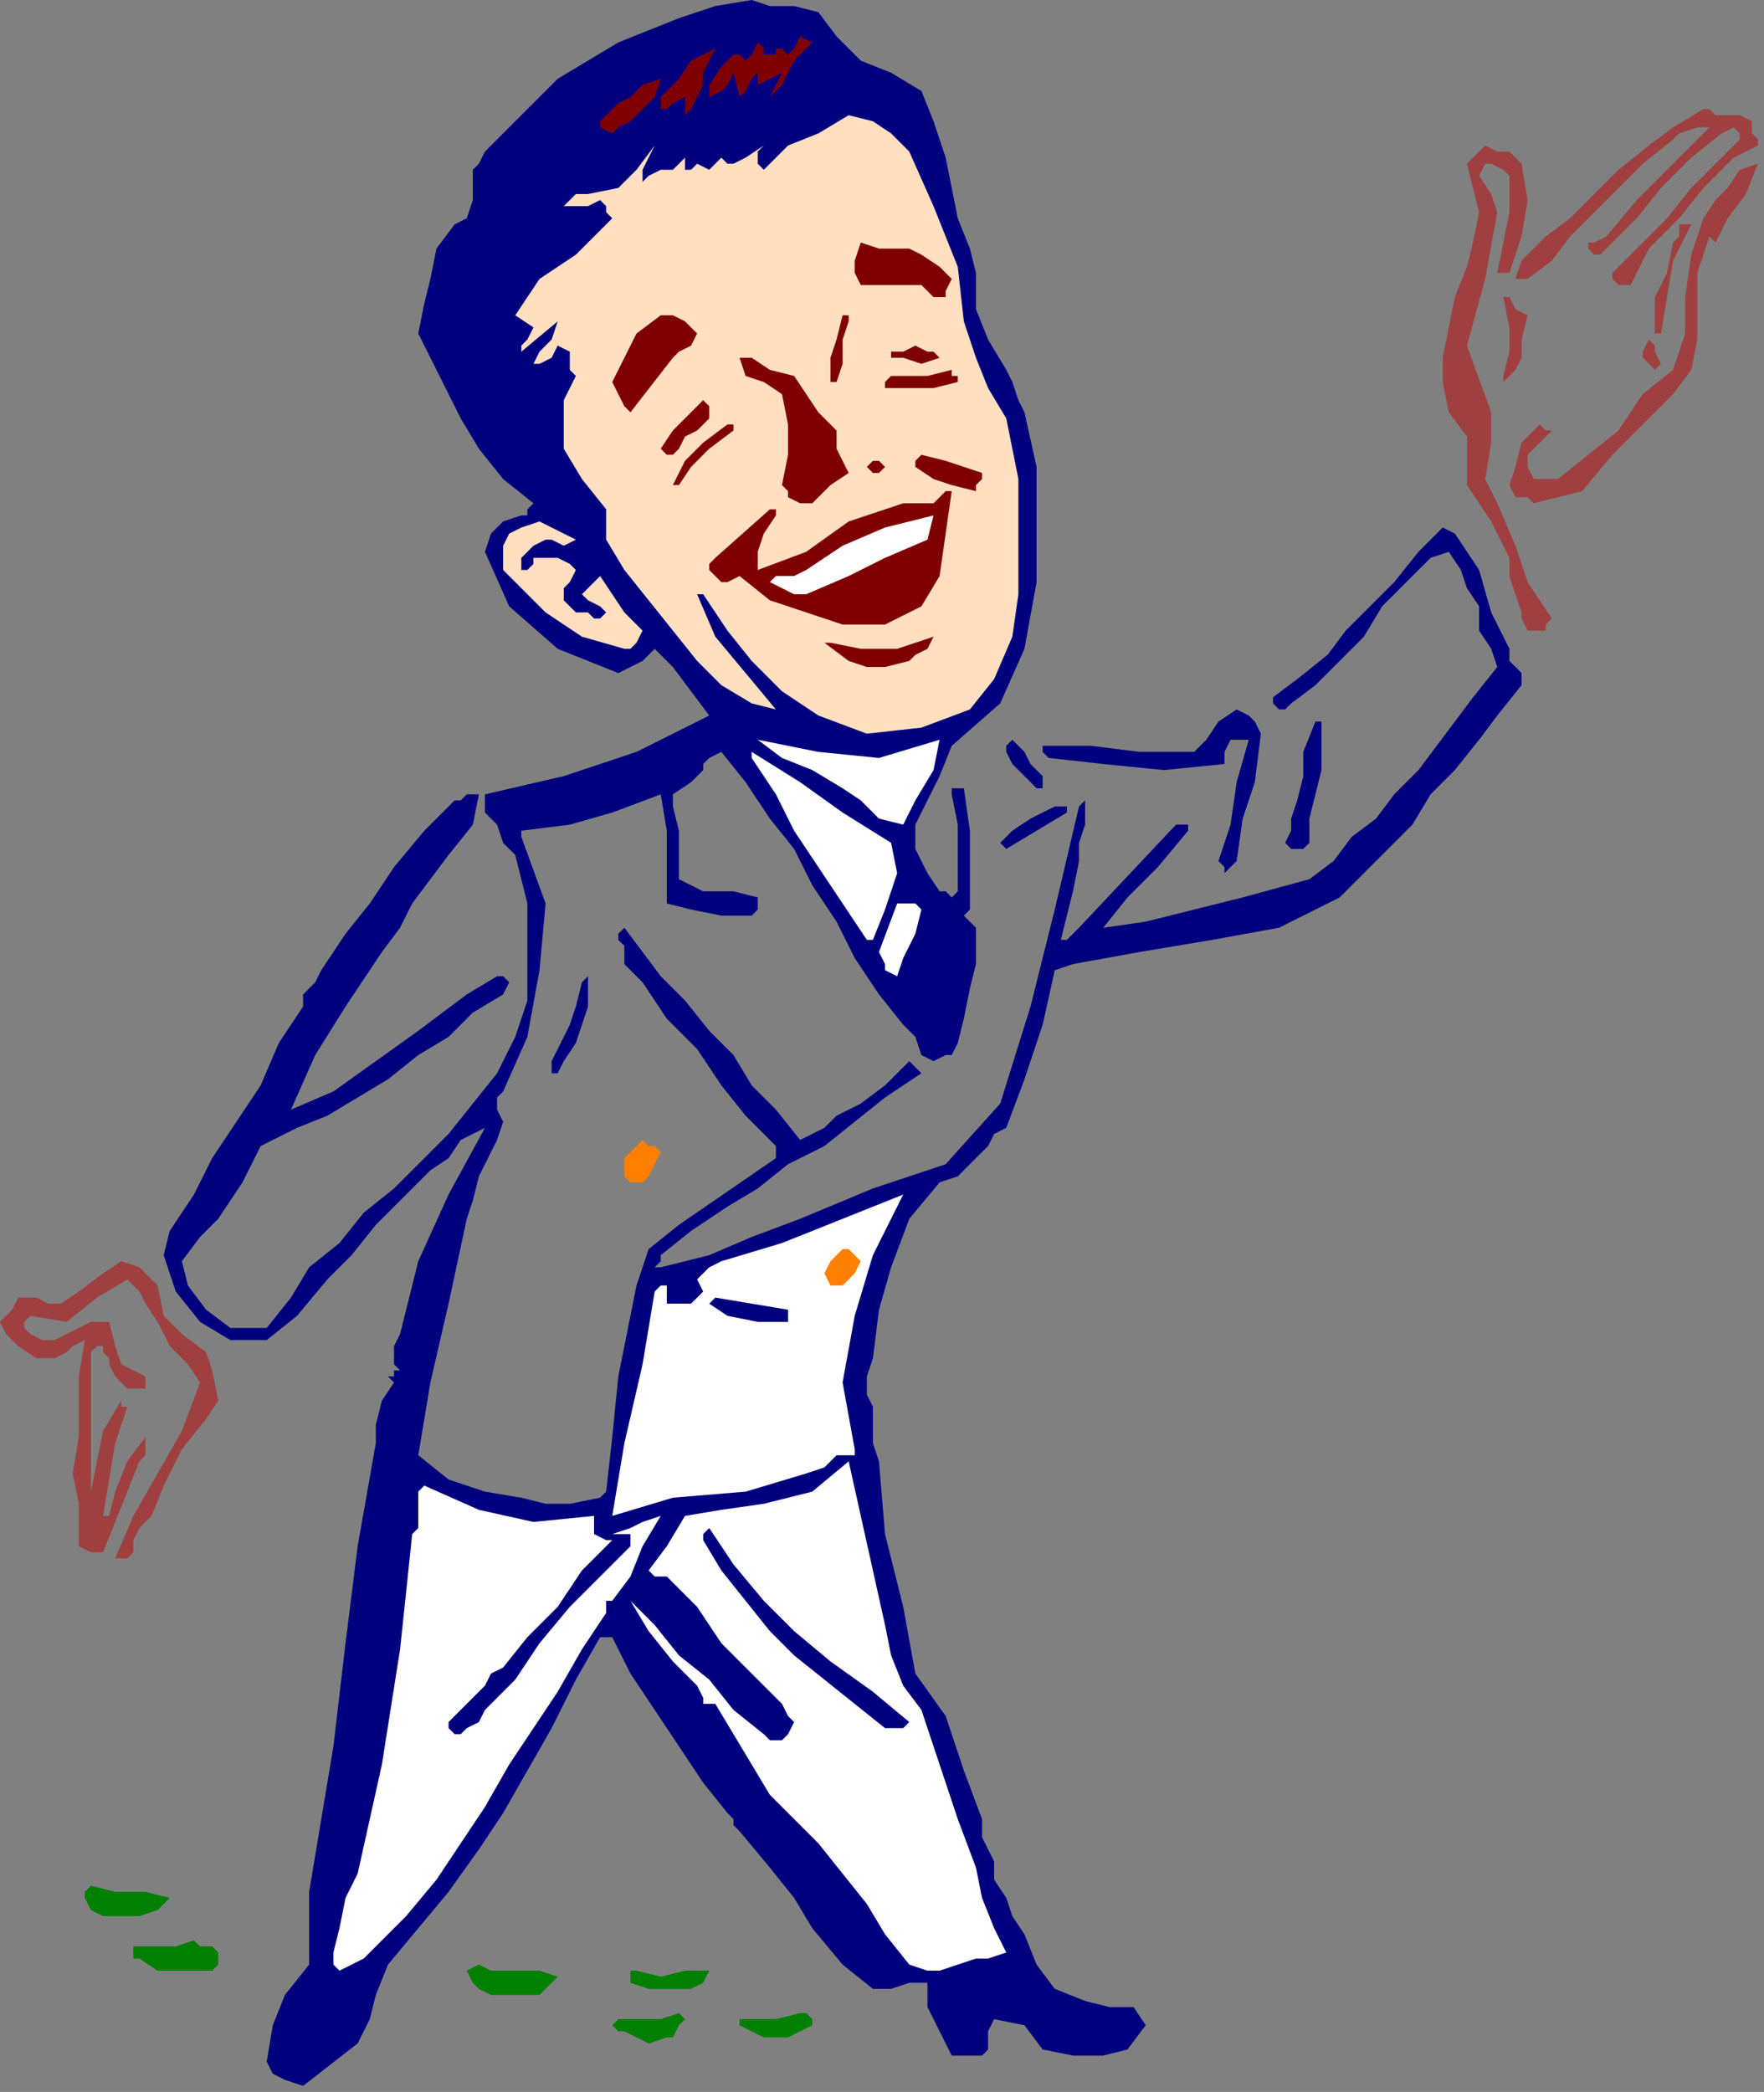
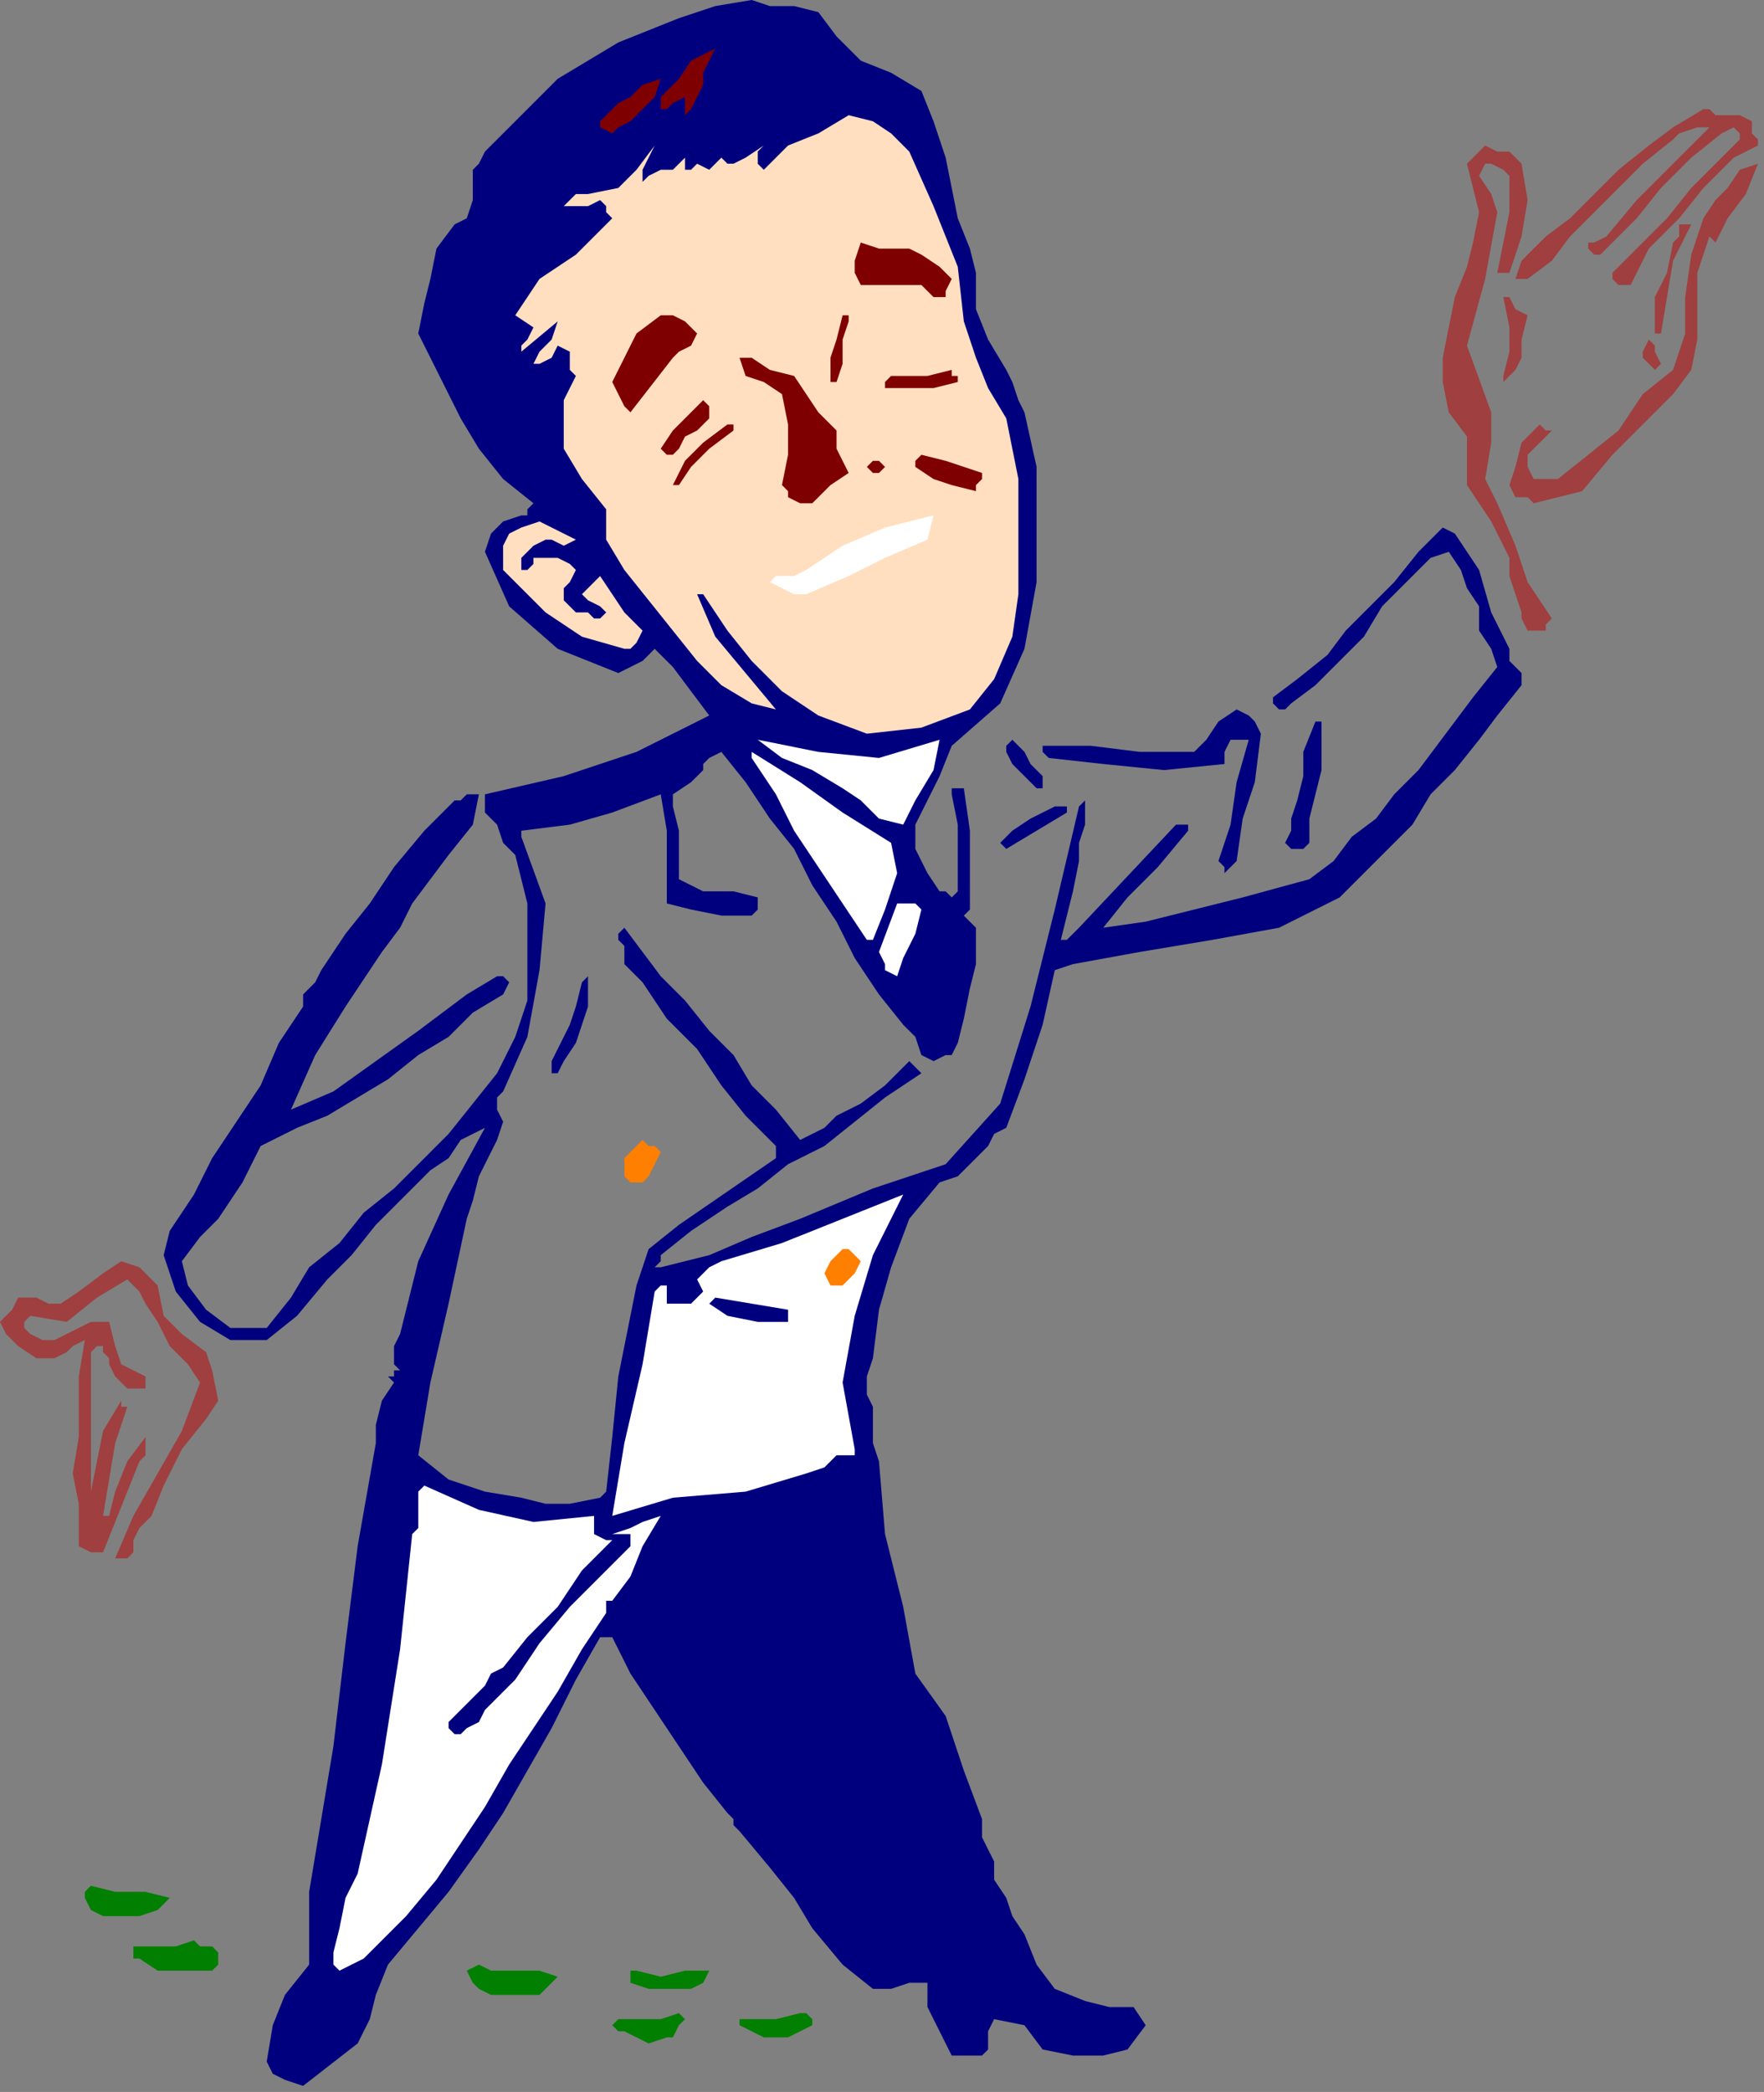
<svg xmlns="http://www.w3.org/2000/svg" xmlns:ns1="http://sodipodi.sourceforge.net/DTD/sodipodi-0.dtd" xmlns:ns2="http://www.inkscape.org/namespaces/inkscape" version="1.0" width="49.276mm" height="58.42mm" id="svg99" ns1:docname="PESSG117.WMF">
  <rect width="100%" height="100%" fill="#808080" stroke="none" />
  <ns1:namedview pagecolor="#ffffff" bordercolor="#666666" borderopacity="1" objecttolerance="10" gridtolerance="10" guidetolerance="10" ns2:pageopacity="0" ns2:pageshadow="2" ns2:window-width="640" ns2:window-height="480" id="namedview101" />
  <defs id="defs3">
    <pattern id="WMFhbasepattern" patternUnits="userSpaceOnUse" width="6" height="6" x="0" y="0" />
  </defs>
  <path style="fill:#00007f;fill-rule:evenodd;fill-opacity:1;stroke:none;" d="  M 86.4,1.28   L 88.32,3.84   L 90.88,6.4   L 94.08,7.68   L 94.08,7.68   L 97.28,9.6   L 98.56,12.8   L 99.84,16.64   L 100.48,19.84   L 100.48,19.84   L 101.12,23.04   L 102.4,26.24   L 103.04,28.8   L 103.04,28.8   L 103.04,32.64   L 104.32,35.84   L 106.24,39.04   L 106.24,39.04   L 106.88,40.32   L 107.52,42.24   L 108.16,43.52   L 108.16,43.52   L 109.44,49.28   L 109.44,55.68   L 109.44,61.44   L 109.44,61.44   L 108.16,68.48   L 105.6,74.24   L 100.48,78.72   L 100.48,78.72   L 99.2,81.92   L 97.92,84.48   L 96.64,87.04   L 96.64,87.04   L 96.64,89.6   L 97.92,92.16   L 99.2,94.08   L 99.2,94.08   L 99.84,94.08   L 100.48,94.72   L 101.12,94.08   L 101.12,94.08   L 101.12,90.88   L 101.12,87.04   L 100.48,83.84   L 100.48,83.84   L 100.48,83.2   L 101.12,83.2   L 101.76,83.2   L 101.76,83.2   L 102.4,87.68   L 102.4,91.52   L 102.4,96   L 102.4,96   L 101.76,96.64   L 102.4,97.28   L 103.04,97.92   L 103.04,97.92   L 103.04,99.2   L 103.04,100.48   L 103.04,101.76   L 103.04,101.76   L 102.4,104.32   L 101.76,107.52   L 101.12,110.08   L 101.12,110.08   L 100.48,111.36   L 99.84,111.36   L 98.56,112   L 98.56,112   L 97.28,111.36   L 96.64,109.44   L 95.36,108.16   L 95.36,108.16   L 92.8,104.96   L 90.24,101.12   L 88.32,97.28   L 85.76,93.44   L 83.84,89.6   L 81.28,86.4   L 78.72,82.56   L 76.16,79.36   L 76.16,79.36   L 74.88,80   L 74.24,80.64   L 74.24,81.28   L 74.24,81.28   L 72.96,82.56   L 71.04,83.84   L 71.04,85.12   L 71.04,85.12   L 71.68,87.68   L 71.68,90.24   L 71.68,92.8   L 71.68,92.8   L 74.24,94.08   L 77.44,94.08   L 80,94.72   L 80,94.72   L 80,95.36   L 80,96   L 79.36,96.64   L 79.36,96.64   L 76.16,96.64   L 72.96,96   L 70.4,95.36   L 70.4,95.36   L 70.4,91.52   L 70.4,87.68   L 69.76,83.84   L 69.76,83.84   L 64.64,85.76   L 60.16,87.04   L 55.04,87.68   L 55.04,87.68   L 55.04,88.32   L 57.6,95.36   L 56.96,102.4   L 55.68,109.44   L 53.12,115.2   L 53.12,115.2   L 52.48,115.84   L 52.48,116.48   L 52.48,117.12   L 52.48,117.12   L 53.12,118.4   L 52.48,120.32   L 51.84,121.6   L 51.84,121.6   L 50.56,124.16   L 49.92,126.72   L 49.28,128.64   L 49.28,128.64   L 47.36,137.6   L 45.44,145.92   L 44.16,153.6   L 44.16,153.6   L 47.36,156.16   L 51.2,157.44   L 55.04,158.08   L 55.04,158.08   L 57.6,158.72   L 60.16,158.72   L 63.36,158.08   L 63.36,158.08   L 64,157.44   L 64.64,151.68   L 65.28,145.28   L 66.56,138.88   L 66.56,138.88   L 67.2,135.68   L 68.48,131.84   L 71.68,129.28   L 71.68,129.28   L 81.92,122.24   L 81.92,120.96   L 78.72,117.76   L 76.16,114.56   L 73.6,110.72   L 70.4,107.52   L 67.84,103.68   L 67.84,103.68   L 67.2,103.04   L 65.92,101.76   L 65.92,99.84   L 65.92,99.84   L 65.28,99.2   L 65.28,98.56   L 65.92,97.92   L 65.92,97.92   L 67.84,100.48   L 69.76,103.04   L 72.32,105.6   L 72.32,105.6   L 74.88,108.8   L 77.44,111.36   L 79.36,114.56   L 81.92,117.12   L 84.48,120.32   L 84.48,120.32   L 85.76,119.68   L 87.04,119.04   L 88.32,117.76   L 88.32,117.76   L 90.88,116.48   L 93.44,114.56   L 96,112   L 96,112   L 96.64,112.64   L 96.64,112.64   L 97.28,113.28   L 97.28,113.28   L 93.44,115.84   L 90.24,118.4   L 87.04,120.96   L 83.2,122.88   L 80,125.44   L 76.8,127.36   L 72.96,129.92   L 69.76,132.48   L 69.76,132.48   L 69.76,133.12   L 69.12,133.76   L 69.76,133.76   L 69.76,133.76   L 74.88,132.48   L 79.36,130.56   L 84.48,128.64   L 84.48,128.64   L 92.16,125.44   L 99.84,122.88   L 105.6,116.48   L 105.6,116.48   L 108.8,106.24   L 111.36,96   L 113.92,85.12   L 113.92,85.12   L 113.92,85.12   L 113.92,85.12   L 114.56,84.48   L 114.56,84.48   L 114.56,87.04   L 113.92,88.96   L 113.92,90.88   L 113.92,90.88   L 113.28,94.08   L 112.64,96.64   L 112,99.2   L 112,99.2   L 112.64,99.2   L 113.28,98.56   L 113.92,97.92   L 113.92,97.92   L 124.16,87.04   L 124.8,87.04   L 125.44,87.04   L 125.44,87.68   L 125.44,87.68   L 122.24,91.52   L 119.04,94.72   L 116.48,97.92   L 116.48,97.92   L 120.96,97.28   L 126.08,96   L 131.2,94.72   L 131.2,94.72   L 138.24,92.8   L 140.8,90.88   L 142.72,88.32   L 145.28,86.4   L 147.2,83.84   L 149.76,81.28   L 151.68,78.72   L 153.6,76.16   L 155.52,73.6   L 158.08,70.4   L 158.08,70.4   L 157.44,68.48   L 156.16,66.56   L 156.16,64   L 156.16,64   L 154.88,62.08   L 154.24,60.16   L 152.96,58.24   L 152.96,58.24   L 151.04,58.88   L 149.76,60.16   L 148.48,61.44   L 148.48,61.44   L 145.92,64   L 144,67.2   L 141.44,69.76   L 138.88,72.32   L 136.32,74.24   L 136.32,74.24   L 135.68,74.88   L 135.04,74.88   L 134.4,74.24   L 134.4,74.24   L 134.4,73.6   L 136.96,71.68   L 140.16,69.12   L 142.08,66.56   L 144.64,64   L 147.2,61.44   L 149.76,58.24   L 152.32,55.68   L 152.32,55.68   L 153.6,56.32   L 156.16,60.16   L 157.44,64.64   L 159.36,68.48   L 159.36,68.48   L 159.36,69.76   L 160.64,71.04   L 160.64,72.32   L 160.64,72.32   L 158.08,75.52   L 156.16,78.08   L 153.6,81.28   L 151.04,83.84   L 149.12,87.04   L 146.56,89.6   L 144,92.16   L 141.44,94.72   L 141.44,94.72   L 135.04,97.92   L 128,99.2   L 120.32,100.48   L 113.28,101.76   L 113.28,101.76   L 111.36,102.4   L 110.08,108.16   L 108.16,113.92   L 106.24,119.04   L 106.24,119.04   L 104.96,119.68   L 104.32,120.96   L 103.68,121.6   L 103.68,121.6   L 102.4,122.88   L 101.12,124.16   L 99.2,124.8   L 99.2,124.8   L 96,128.64   L 94.08,133.76   L 92.8,138.24   L 92.16,143.36   L 92.16,143.36   L 91.52,145.28   L 91.52,147.2   L 92.16,148.48   L 92.16,148.48   L 92.16,150.4   L 92.16,152.32   L 92.8,154.24   L 92.8,154.24   L 93.44,161.92   L 95.36,169.6   L 96.64,176.64   L 96.64,176.64   L 99.84,181.12   L 101.76,186.88   L 103.68,192   L 103.68,192   L 103.68,193.92   L 104.96,196.48   L 104.96,198.4   L 104.96,198.4   L 106.24,200.32   L 106.88,202.24   L 108.16,204.16   L 108.16,204.16   L 109.44,207.36   L 111.36,209.92   L 114.56,211.2   L 114.56,211.2   L 117.12,211.84   L 119.68,211.84   L 120.96,213.76   L 120.96,213.76   L 119.04,216.32   L 116.48,216.96   L 113.28,216.96   L 113.28,216.96   L 110.08,216.32   L 108.16,213.76   L 104.96,213.12   L 104.96,213.12   L 104.32,214.4   L 104.32,216.32   L 103.68,216.96   L 103.68,216.96   L 102.4,216.96   L 101.12,216.96   L 100.48,216.96   L 100.48,216.96   L 99.2,214.4   L 97.92,211.84   L 97.92,209.28   L 97.92,209.28   L 96,209.28   L 94.08,209.92   L 92.16,209.92   L 92.16,209.92   L 88.96,207.36   L 85.76,203.52   L 83.84,200.32   L 81.28,197.12   L 78.08,193.28   L 78.08,193.28   L 77.44,192.64   L 77.44,192   L 76.8,191.36   L 76.8,191.36   L 74.24,188.16   L 71.68,184.32   L 69.12,180.48   L 66.56,176.64   L 64.64,172.8   L 64.64,172.8   L 64,172.8   L 64,172.8   L 63.36,172.8   L 63.36,172.8   L 60.8,177.28   L 58.24,182.4   L 55.68,186.88   L 53.12,191.36   L 50.56,195.2   L 47.36,199.68   L 44.16,203.52   L 40.96,207.36   L 40.96,207.36   L 39.68,210.56   L 39.04,213.12   L 37.76,215.68   L 37.76,215.68   L 32,220.16   L 30.08,219.52   L 28.8,218.88   L 28.16,217.6   L 28.16,217.6   L 28.8,213.76   L 30.08,210.56   L 32.64,207.36   L 32.64,207.36   L 32.64,199.68   L 33.92,192   L 35.2,184.32   L 35.2,184.32   L 36.48,173.44   L 37.76,163.2   L 39.68,152.32   L 39.68,152.32   L 39.68,150.4   L 40.32,147.84   L 41.6,145.92   L 41.6,145.92   L 40.96,145.28   L 41.6,145.28   L 41.6,144.64   L 42.24,144.64   L 42.24,144.64   L 41.6,144   L 41.6,142.08   L 42.24,140.8   L 42.24,140.8   L 44.16,133.12   L 47.36,126.08   L 51.2,119.04   L 51.2,119.04   L 48.64,120.32   L 47.36,122.24   L 45.44,123.52   L 45.44,123.52   L 42.24,126.72   L 39.68,129.28   L 37.12,132.48   L 34.56,135.04   L 34.56,135.04   L 31.36,138.88   L 28.16,141.44   L 24.32,141.44   L 24.32,141.44   L 21.12,139.52   L 18.56,136.32   L 17.28,132.48   L 17.28,132.48   L 17.92,129.92   L 20.48,126.08   L 22.4,122.24   L 24.96,118.4   L 27.52,114.56   L 29.44,110.08   L 32,106.24   L 32,106.24   L 32,104.96   L 33.28,103.68   L 33.92,102.4   L 33.92,102.4   L 36.48,98.56   L 39.04,95.36   L 41.6,91.52   L 44.8,87.68   L 48,84.48   L 48,84.48   L 48.64,84.48   L 49.28,83.84   L 50.56,83.84   L 50.56,83.84   L 49.92,87.04   L 47.36,90.24   L 45.44,92.8   L 45.44,92.8   L 43.52,95.36   L 42.24,97.92   L 40.32,100.48   L 40.32,100.48   L 36.48,106.24   L 33.28,111.36   L 30.72,117.12   L 30.72,117.12   L 35.2,115.2   L 39.68,112   L 44.16,108.8   L 44.16,108.8   L 46.72,106.88   L 49.28,104.96   L 52.48,103.04   L 52.48,103.04   L 53.12,103.04   L 53.12,103.04   L 53.76,103.68   L 53.76,103.68   L 53.12,104.96   L 49.92,106.88   L 47.36,109.44   L 44.16,111.36   L 40.96,113.92   L 37.76,115.84   L 34.56,117.76   L 31.36,119.04   L 31.36,119.04   L 27.52,120.96   L 25.6,124.8   L 23.04,128.64   L 23.04,128.64   L 21.12,130.56   L 19.2,133.12   L 19.84,135.68   L 19.84,135.68   L 21.76,138.24   L 24.32,140.16   L 28.16,140.16   L 28.16,140.16   L 30.72,136.96   L 32.64,133.76   L 35.84,131.2   L 38.4,128   L 41.6,125.44   L 44.8,122.24   L 44.8,122.24   L 47.36,119.68   L 49.92,116.48   L 52.48,113.28   L 54.4,109.44   L 55.68,105.6   L 55.68,105.6   L 55.68,100.48   L 55.68,95.36   L 54.4,90.24   L 54.4,90.24   L 53.12,88.96   L 52.48,87.04   L 51.2,85.76   L 51.2,85.76   L 51.2,85.12   L 51.2,84.48   L 51.2,83.84   L 51.2,83.84   L 59.52,81.92   L 67.2,79.36   L 74.88,75.52   L 74.88,75.52   L 72.96,72.96   L 71.04,70.4   L 69.12,68.48   L 69.12,68.48   L 67.84,69.76   L 66.56,70.4   L 65.28,71.04   L 65.28,71.04   L 58.88,68.48   L 53.76,64   L 51.2,58.24   L 51.2,58.24   L 51.84,56.32   L 53.12,55.04   L 55.04,54.4   L 55.04,54.4   L 55.68,54.4   L 55.68,53.76   L 56.32,53.12   L 56.32,53.12   L 53.12,50.56   L 50.56,47.36   L 48.64,44.16   L 46.72,40.32   L 46.72,40.32   L 45.44,37.76   L 44.16,35.2   L 44.8,32   L 44.8,32   L 45.44,29.44   L 46.08,26.24   L 48,23.68   L 48,23.68   L 49.28,23.04   L 49.92,21.12   L 49.92,19.2   L 49.92,19.2   L 49.92,17.92   L 50.56,17.28   L 51.2,16   L 51.2,16   L 53.76,13.44   L 56.32,10.88   L 58.88,8.32   L 62.08,6.4   L 65.28,4.48   L 68.48,3.2   L 71.68,1.92   L 75.52,0.64   L 79.36,0   L 79.36,0   L 81.28,0.64   L 83.84,0.64   L 86.4,1.28  z " id="path5" />
-   <path style="fill:#7f0000;fill-rule:evenodd;fill-opacity:1;stroke:none;" d="  M 85.76,4.48   L 83.84,6.4   L 82.56,8.96   L 81.28,10.24   L 81.28,10.24   L 82.56,7.68   L 80,8.96   L 80,8.32   L 80,8.32   L 80,7.68   L 80,7.68   L 79.36,8.32   L 78.72,9.6   L 78.08,10.24   L 78.08,10.24   L 77.44,7.68   L 76.8,8.96   L 76.16,9.6   L 74.88,10.24   L 74.88,10.24   L 74.88,8.96   L 76.16,7.04   L 77.44,5.76   L 77.44,5.76   L 78.08,5.76   L 78.72,6.4   L 79.36,5.76   L 79.36,5.76   L 80,4.48   L 80.64,5.12   L 80.64,5.76   L 81.28,5.76   L 81.28,5.76   L 81.92,5.76   L 81.92,5.12   L 82.56,5.12   L 82.56,5.12   L 83.2,5.76   L 83.84,5.12   L 84.48,3.84   L 85.76,4.48  z " id="path7" />
  <path style="fill:#7f0000;fill-rule:evenodd;fill-opacity:1;stroke:none;" d="  M 75.52,5.12   L 74.88,6.4   L 74.24,7.68   L 74.24,8.96   L 74.24,8.96   L 73.6,10.24   L 72.96,11.52   L 72.32,12.16   L 72.32,12.16   L 72.32,10.24   L 71.04,10.88   L 70.4,11.52   L 69.76,11.52   L 69.76,11.52   L 69.76,10.24   L 71.68,8.32   L 72.96,6.4   L 75.52,5.12  z " id="path9" />
  <path style="fill:#7f0000;fill-rule:evenodd;fill-opacity:1;stroke:none;" d="  M 69.76,8.32   L 69.12,10.24   L 67.84,11.52   L 66.56,12.8   L 66.56,12.8   L 65.28,13.44   L 64.64,14.08   L 63.36,13.44   L 63.36,13.44   L 63.36,12.8   L 64,12.16   L 65.28,10.88   L 65.28,10.88   L 66.56,10.24   L 67.84,8.96   L 69.76,8.32  z " id="path11" />
  <path style="fill:#9f3f3f;fill-rule:evenodd;fill-opacity:1;stroke:none;" d="  M 181.76,12.16   L 183.04,12.16   L 183.68,12.16   L 184.96,12.8   L 184.96,12.8   L 184.96,14.08   L 185.6,14.72   L 185.6,15.36   L 185.6,15.36   L 183.04,16.64   L 179.84,19.84   L 177.28,23.04   L 174.08,26.24   L 172.16,30.08   L 172.16,30.08   L 170.88,30.08   L 170.24,29.44   L 170.24,28.8   L 170.24,28.8   L 172.8,26.24   L 176,23.04   L 178.56,19.84   L 178.56,19.84   L 183.68,14.72   L 183.68,14.72   L 183.68,14.08   L 183.04,13.44   L 183.04,13.44   L 181.76,14.08   L 178.56,16.64   L 175.36,19.84   L 172.8,23.04   L 169.6,26.24   L 169.6,26.24   L 168.96,26.88   L 168.32,26.88   L 167.68,26.24   L 167.68,26.24   L 167.68,25.6   L 168.32,25.6   L 169.6,24.96   L 169.6,24.96   L 172.8,21.12   L 176.64,17.28   L 180.48,13.44   L 180.48,13.44   L 179.2,13.44   L 177.28,14.08   L 176.64,14.72   L 176.64,14.72   L 173.44,17.28   L 170.88,19.84   L 168.32,22.4   L 165.76,24.96   L 163.84,27.52   L 161.28,29.44   L 161.28,29.44   L 160.64,29.44   L 160,29.44   L 160,29.44   L 160,29.44   L 160.64,27.52   L 163.2,24.96   L 165.76,23.04   L 168.32,20.48   L 170.88,17.92   L 174.08,15.36   L 176.64,13.44   L 179.84,11.52   L 179.84,11.52   L 180.48,11.52   L 181.12,12.16   L 181.76,12.16  z " id="path13" />
  <path style="fill:#ffdfbf;fill-rule:evenodd;fill-opacity:1;stroke:none;" d="  M 96,16   L 98.56,21.76   L 101.12,28.16   L 101.76,33.92   L 101.76,33.92   L 103.04,37.76   L 104.32,40.96   L 106.24,44.16   L 106.24,44.16   L 107.52,50.56   L 107.52,56.32   L 107.52,62.72   L 107.52,62.72   L 106.88,67.2   L 104.96,71.68   L 102.4,74.88   L 102.4,74.88   L 97.28,76.8   L 91.52,77.44   L 86.4,75.52   L 86.4,75.52   L 82.56,72.96   L 79.36,69.76   L 76.8,66.56   L 74.24,62.72   L 74.24,62.72   L 73.6,62.72   L 73.6,62.72   L 73.6,62.72   L 73.6,62.72   L 75.52,67.2   L 78.72,71.04   L 81.92,74.88   L 81.92,74.88   L 79.36,74.24   L 76.16,72.32   L 73.6,69.76   L 71.04,66.56   L 68.48,63.36   L 65.92,60.16   L 64,56.96   L 64,56.96   L 64,53.76   L 61.44,50.56   L 59.52,47.36   L 59.52,43.52   L 59.52,43.52   L 59.52,42.24   L 60.16,40.96   L 60.8,39.68   L 60.8,39.68   L 60.16,39.04   L 60.16,37.12   L 58.88,36.48   L 58.88,36.48   L 58.24,37.76   L 56.96,38.4   L 56.32,38.4   L 56.32,38.4   L 56.96,37.12   L 58.24,35.84   L 58.88,33.92   L 58.88,33.92   L 58.88,33.92   L 55.04,37.12   L 55.04,36.48   L 55.68,35.84   L 56.32,34.56   L 56.32,34.56   L 54.4,33.28   L 56.96,29.44   L 60.8,26.88   L 64.64,23.04   L 64.64,23.04   L 64,22.4   L 64,21.76   L 63.36,21.12   L 63.36,21.12   L 62.08,21.76   L 60.8,21.76   L 59.52,21.76   L 59.52,21.76   L 60.16,21.12   L 60.8,20.48   L 62.08,20.48   L 62.08,20.48   L 65.28,19.84   L 67.2,17.92   L 69.12,15.36   L 69.12,15.36   L 68.48,16.64   L 67.84,17.92   L 67.84,19.2   L 67.84,19.2   L 68.48,18.56   L 69.76,17.92   L 71.04,17.92   L 71.04,17.92   L 72.32,16.64   L 72.32,17.28   L 72.32,17.92   L 72.96,17.92   L 72.96,17.92   L 73.6,17.28   L 74.88,17.92   L 76.16,16.64   L 76.16,16.64   L 76.8,17.28   L 77.44,17.28   L 78.72,16.64   L 78.72,16.64   L 80.64,15.36   L 80,16   L 80,17.28   L 80.64,17.92   L 80.64,17.92   L 83.2,15.36   L 86.4,14.08   L 89.6,12.16   L 89.6,12.16   L 92.16,12.8   L 94.08,14.08   L 96,16  z " id="path15" />
  <path style="fill:#9f3f3f;fill-rule:evenodd;fill-opacity:1;stroke:none;" d="  M 160.64,17.28   L 161.28,21.12   L 160.64,24.96   L 159.36,28.8   L 159.36,28.8   L 158.72,28.8   L 158.72,28.8   L 158.72,28.8   L 158.72,28.8   L 158.08,28.8   L 158.72,25.6   L 159.36,22.4   L 159.36,18.56   L 159.36,18.56   L 158.72,17.92   L 157.44,17.28   L 156.8,17.28   L 156.8,17.28   L 156.16,18.56   L 157.44,20.48   L 158.08,22.4   L 158.08,22.4   L 156.8,29.44   L 154.88,36.48   L 157.44,43.52   L 157.44,43.52   L 157.44,46.72   L 156.8,50.56   L 158.08,53.12   L 158.08,53.12   L 160,57.6   L 161.28,61.44   L 163.84,65.28   L 163.84,65.28   L 163.2,65.92   L 163.2,66.56   L 162.56,66.56   L 162.56,66.56   L 161.28,66.56   L 160.64,65.28   L 160.64,64.64   L 160.64,64.64   L 160,62.72   L 159.36,60.8   L 159.36,58.88   L 159.36,58.88   L 157.44,55.04   L 154.88,51.2   L 154.88,46.08   L 154.88,46.08   L 152.96,43.52   L 152.32,40.32   L 152.32,37.76   L 152.96,34.56   L 153.6,31.36   L 154.88,28.16   L 155.52,25.6   L 156.16,22.4   L 156.16,22.4   L 155.52,19.84   L 154.88,17.28   L 156.8,15.36   L 156.8,15.36   L 158.08,16   L 159.36,16   L 160.64,17.28  z " id="path17" />
  <path style="fill:#9f3f3f;fill-rule:evenodd;fill-opacity:1;stroke:none;" d="  M 185.6,17.28   L 184.32,20.48   L 182.4,23.04   L 181.12,25.6   L 181.12,25.6   L 180.48,24.96   L 179.2,28.8   L 179.2,32.64   L 179.2,35.84   L 179.2,35.84   L 178.56,39.04   L 176.64,41.6   L 174.08,44.16   L 174.08,44.16   L 170.24,48   L 167.04,51.84   L 161.92,53.12   L 161.92,53.12   L 161.28,52.48   L 160,52.48   L 159.36,51.2   L 159.36,51.2   L 160,49.28   L 160.64,46.72   L 162.56,44.8   L 162.56,44.8   L 163.2,45.44   L 163.2,45.44   L 163.84,45.44   L 163.84,45.44   L 162.56,46.72   L 161.28,48   L 161.28,49.28   L 161.28,49.28   L 161.92,50.56   L 163.2,50.56   L 164.48,50.56   L 164.48,50.56   L 167.68,48   L 170.88,45.44   L 173.44,41.6   L 176.64,39.04   L 176.64,39.04   L 177.92,35.2   L 177.92,31.36   L 178.56,26.88   L 178.56,26.88   L 179.2,24.96   L 179.84,23.04   L 181.12,21.12   L 181.12,21.12   L 182.4,19.84   L 183.68,17.92   L 185.6,17.28  z " id="path19" />
  <path style="fill:#9f3f3f;fill-rule:evenodd;fill-opacity:1;stroke:none;" d="  M 178.56,23.68   L 176.64,27.52   L 176,31.36   L 175.36,35.2   L 175.36,35.2   L 174.72,35.2   L 174.72,34.56   L 174.72,33.92   L 174.72,33.92   L 174.72,31.36   L 176,28.8   L 176.64,25.6   L 176.64,25.6   L 177.28,24.96   L 177.28,23.68   L 178.56,23.68  z " id="path21" />
  <path style="fill:#7f0000;fill-rule:evenodd;fill-opacity:1;stroke:none;" d="  M 100.48,29.44   L 99.84,30.72   L 99.84,31.36   L 99.2,31.36   L 99.2,31.36   L 98.56,31.36   L 97.92,30.72   L 97.28,30.08   L 97.28,30.08   L 90.88,30.08   L 90.24,28.8   L 90.24,27.52   L 90.88,25.6   L 90.88,25.6   L 92.8,26.24   L 94.08,26.24   L 96,26.24   L 96,26.24   L 97.28,26.88   L 99.2,28.16   L 100.48,29.44  z " id="path23" />
  <path style="fill:#9f3f3f;fill-rule:evenodd;fill-opacity:1;stroke:none;" d="  M 161.28,33.28   L 160.64,35.84   L 160.64,37.76   L 160,39.04   L 160,39.04   L 159.36,39.68   L 158.72,40.32   L 158.72,39.68   L 158.72,39.68   L 159.36,37.12   L 159.36,34.56   L 158.72,31.36   L 158.72,31.36   L 159.36,31.36   L 160,32.64   L 161.28,33.28  z " id="path25" />
  <path style="fill:#7f0000;fill-rule:evenodd;fill-opacity:1;stroke:none;" d="  M 89.6,33.92   L 88.96,35.84   L 88.96,38.4   L 88.32,40.32   L 88.32,40.32   L 87.68,40.32   L 87.68,37.76   L 88.32,35.84   L 88.96,33.28   L 88.96,33.28   L 89.6,33.28   L 89.6,33.28   L 89.6,33.92  z " id="path27" />
  <path style="fill:#7f0000;fill-rule:evenodd;fill-opacity:1;stroke:none;" d="  M 73.6,35.2   L 72.96,36.48   L 71.68,37.12   L 71.04,37.76   L 71.04,37.76   L 66.56,43.52   L 65.92,42.88   L 65.28,41.6   L 64.64,40.32   L 64.64,40.32   L 65.92,37.76   L 67.2,35.2   L 69.76,33.28   L 69.76,33.28   L 71.04,33.28   L 72.32,33.92   L 73.6,35.2  z " id="path29" />
  <path style="fill:#9f3f3f;fill-rule:evenodd;fill-opacity:1;stroke:none;" d="  M 175.36,38.4   L 174.72,39.04   L 174.72,39.04   L 174.08,38.4   L 174.08,38.4   L 173.44,37.76   L 173.44,37.12   L 174.08,35.84   L 174.08,35.84   L 174.72,36.48   L 174.72,37.12   L 175.36,38.4  z " id="path31" />
-   <path style="fill:#7f0000;fill-rule:evenodd;fill-opacity:1;stroke:none;" d="  M 99.2,37.76   L 97.28,38.4   L 95.36,37.76   L 94.08,37.76   L 94.08,37.76   L 94.08,37.12   L 95.36,37.12   L 96.64,36.48   L 96.64,36.48   L 97.92,37.12   L 98.56,37.12   L 99.2,37.76  z " id="path33" />
  <path style="fill:#7f0000;fill-rule:evenodd;fill-opacity:1;stroke:none;" d="  M 88.32,45.44   L 88.32,47.36   L 88.96,48.64   L 89.6,49.92   L 89.6,49.92   L 87.68,51.2   L 85.76,53.12   L 84.48,53.12   L 84.48,53.12   L 83.2,52.48   L 83.2,51.84   L 82.56,51.2   L 82.56,51.2   L 83.2,48   L 83.2,44.8   L 82.56,41.6   L 82.56,41.6   L 80.64,40.32   L 78.72,39.68   L 78.08,37.76   L 78.08,37.76   L 79.36,37.76   L 81.28,39.04   L 83.84,39.68   L 83.84,39.68   L 85.12,41.6   L 86.4,43.52   L 88.32,45.44  z " id="path35" />
  <path style="fill:#7f0000;fill-rule:evenodd;fill-opacity:1;stroke:none;" d="  M 101.12,40.32   L 98.56,40.96   L 96,40.96   L 94.08,40.96   L 94.08,40.96   L 93.44,40.96   L 93.44,40.32   L 94.08,39.68   L 94.08,39.68   L 96,39.68   L 97.92,39.68   L 100.48,39.04   L 100.48,39.04   L 100.48,39.68   L 101.12,39.68   L 101.12,40.32  z " id="path37" />
  <path style="fill:#7f0000;fill-rule:evenodd;fill-opacity:1;stroke:none;" d="  M 74.88,44.16   L 73.6,45.44   L 72.32,46.08   L 71.68,47.36   L 71.68,47.36   L 71.04,48   L 70.4,48   L 69.76,47.36   L 69.76,47.36   L 71.04,45.44   L 72.32,44.16   L 74.24,42.24   L 74.24,42.24   L 74.88,42.88   L 74.88,43.52   L 74.88,44.16  z " id="path39" />
  <path style="fill:#7f0000;fill-rule:evenodd;fill-opacity:1;stroke:none;" d="  M 77.44,44.8   L 77.44,45.44   L 74.88,47.36   L 72.96,49.28   L 71.68,51.2   L 71.68,51.2   L 71.04,51.2   L 72.32,48.64   L 74.24,46.72   L 76.8,44.8   L 76.8,44.8   L 76.8,44.8   L 77.44,44.8   L 77.44,44.8  z " id="path41" />
  <path style="fill:#7f0000;fill-rule:evenodd;fill-opacity:1;stroke:none;" d="  M 103.68,49.92   L 103.68,50.56   L 103.04,51.2   L 103.04,51.84   L 103.04,51.84   L 100.48,51.2   L 98.56,50.56   L 96.64,49.28   L 96.64,49.28   L 96.64,49.28   L 96.64,48.64   L 97.28,48   L 97.28,48   L 99.84,48.64   L 101.76,49.28   L 103.68,49.92  z " id="path43" />
  <path style="fill:#7f0000;fill-rule:evenodd;fill-opacity:1;stroke:none;" d="  M 93.44,49.28   L 92.8,49.92   L 92.8,49.92   L 92.16,49.92   L 92.16,49.92   L 91.52,49.28   L 92.16,48.64   L 92.8,48.64   L 93.44,49.28  z " id="path45" />
-   <path style="fill:#7f0000;fill-rule:evenodd;fill-opacity:1;stroke:none;" d="  M 100.48,51.84   L 99.84,56.32   L 99.2,60.8   L 97.28,64   L 97.28,64   L 93.44,65.92   L 88.96,65.92   L 85.12,64.64   L 81.28,63.36   L 78.08,60.8   L 78.08,60.8   L 76.8,61.44   L 76.16,61.44   L 75.52,60.8   L 75.52,60.8   L 74.88,60.16   L 74.88,59.52   L 75.52,58.88   L 75.52,58.88   L 81.28,53.76   L 81.28,53.76   L 81.92,53.76   L 81.92,54.4   L 81.92,54.4   L 80.64,56.32   L 80,58.24   L 80,60.16   L 80,60.16   L 85.12,58.24   L 89.6,55.04   L 95.36,53.12   L 95.36,53.12   L 96.64,53.12   L 98.56,53.12   L 99.84,51.84   L 99.84,51.84   L 100.48,51.84  z " id="path47" />
  <path style="fill:#ffffff;fill-rule:evenodd;fill-opacity:1;stroke:none;" d="  M 97.92,56.96   L 93.44,58.88   L 89.6,60.8   L 85.12,62.72   L 85.12,62.72   L 83.84,62.72   L 82.56,62.08   L 81.28,61.44   L 81.28,61.44   L 81.92,60.8   L 83.84,60.8   L 85.12,60.16   L 85.12,60.16   L 88.96,57.6   L 93.44,55.68   L 98.56,54.4   L 98.56,54.4   L 97.92,56.96  z " id="path49" />
  <path style="fill:#ffdfbf;fill-rule:evenodd;fill-opacity:1;stroke:none;" d="  M 60.8,56.96   L 59.52,57.6   L 58.24,56.96   L 57.6,56.96   L 57.6,56.96   L 56.32,57.6   L 55.68,58.24   L 55.04,58.88   L 55.04,58.88   L 55.04,59.52   L 55.04,60.16   L 55.68,60.16   L 55.68,60.16   L 56.32,59.52   L 56.32,58.88   L 57.6,58.88   L 57.6,58.88   L 58.88,58.88   L 60.16,59.52   L 60.8,60.16   L 60.8,60.16   L 60.16,61.44   L 59.52,62.08   L 59.52,63.36   L 59.52,63.36   L 60.16,64   L 60.8,64.64   L 62.08,64.64   L 62.08,64.64   L 62.72,65.28   L 63.36,65.28   L 64,64.64   L 64,64.64   L 63.36,64   L 62.08,63.36   L 61.44,62.72   L 61.44,62.72   L 62.08,62.08   L 62.72,61.44   L 63.36,60.8   L 63.36,60.8   L 64.64,62.72   L 65.92,64.64   L 67.84,66.56   L 67.84,66.56   L 67.2,67.84   L 66.56,68.48   L 65.92,68.48   L 65.92,68.48   L 61.44,67.2   L 57.6,64.64   L 54.4,61.44   L 54.4,61.44   L 53.12,60.16   L 53.12,58.88   L 53.12,57.6   L 53.12,57.6   L 53.76,56.32   L 55.04,55.68   L 56.96,55.04   L 56.96,55.04   L 58.24,55.68   L 59.52,56.32   L 60.8,56.96  z " id="path51" />
-   <path style="fill:#7f0000;fill-rule:evenodd;fill-opacity:1;stroke:none;" d="  M 98.56,67.2   L 97.92,68.48   L 96.64,69.12   L 96,69.76   L 96,69.76   L 93.44,70.4   L 91.52,70.4   L 89.6,69.76   L 89.6,69.76   L 87.04,67.84   L 87.68,67.84   L 90.88,68.48   L 94.72,68.48   L 98.56,67.2  z " id="path53" />
  <path style="fill:#00007f;fill-rule:evenodd;fill-opacity:1;stroke:none;" d="  M 133.12,77.44   L 132.48,82.56   L 131.2,86.4   L 130.56,90.88   L 130.56,90.88   L 129.92,91.52   L 129.28,92.16   L 129.28,91.52   L 129.28,91.52   L 128.64,90.88   L 129.92,87.04   L 130.56,82.56   L 131.84,78.08   L 131.84,78.08   L 131.2,78.08   L 130.56,78.08   L 129.92,78.08   L 129.92,78.08   L 129.28,79.36   L 129.28,80   L 129.28,80.64   L 129.28,80.64   L 122.88,81.28   L 116.48,80.64   L 110.72,80   L 110.72,80   L 110.08,79.36   L 110.08,79.36   L 110.08,78.72   L 110.08,78.72   L 115.2,78.72   L 120.32,79.36   L 126.08,79.36   L 126.08,79.36   L 127.36,78.08   L 128.64,76.16   L 130.56,74.88   L 130.56,74.88   L 131.84,75.52   L 132.48,76.16   L 133.12,77.44  z " id="path55" />
  <path style="fill:#00007f;fill-rule:evenodd;fill-opacity:1;stroke:none;" d="  M 139.52,76.16   L 139.52,77.44   L 139.52,78.08   L 139.52,78.72   L 139.52,78.72   L 139.52,81.28   L 138.88,83.84   L 138.24,86.4   L 138.24,86.4   L 138.24,87.68   L 138.24,88.96   L 137.6,89.6   L 137.6,89.6   L 136.96,89.6   L 136.32,89.6   L 135.68,88.96   L 135.68,88.96   L 136.32,87.68   L 136.32,86.4   L 136.96,84.48   L 136.96,84.48   L 137.6,81.92   L 137.6,79.36   L 138.88,76.16   L 138.88,76.16   L 139.52,76.16  z " id="path57" />
  <path style="fill:#ffffff;fill-rule:evenodd;fill-opacity:1;stroke:none;" d="  M 99.2,78.08   L 98.56,81.28   L 96.64,84.48   L 95.36,87.04   L 95.36,87.04   L 92.8,86.4   L 90.88,84.48   L 88.96,83.2   L 88.96,83.2   L 85.76,81.28   L 82.56,80   L 80,78.08   L 80,78.08   L 86.4,79.36   L 92.8,80   L 99.2,78.08  z " id="path59" />
  <path style="fill:#00007f;fill-rule:evenodd;fill-opacity:1;stroke:none;" d="  M 110.08,81.92   L 110.08,82.56   L 110.08,83.2   L 109.44,83.2   L 109.44,83.2   L 108.16,81.92   L 106.88,80.64   L 106.24,79.36   L 106.24,79.36   L 106.24,78.72   L 106.24,78.72   L 106.88,78.08   L 106.88,78.08   L 108.16,79.36   L 108.8,80.64   L 110.08,81.92  z " id="path61" />
  <path style="fill:#ffffff;fill-rule:evenodd;fill-opacity:1;stroke:none;" d="  M 94.08,88.96   L 94.72,92.16   L 93.44,96   L 92.16,99.2   L 92.16,99.2   L 91.52,99.2   L 88.96,95.36   L 86.4,91.52   L 83.84,87.68   L 81.92,83.84   L 79.36,80   L 79.36,80   L 79.36,79.36   L 84.48,82.56   L 88.96,85.76   L 94.08,88.96  z " id="path63" />
  <path style="fill:#00007f;fill-rule:evenodd;fill-opacity:1;stroke:none;" d="  M 112.64,85.12   L 112.64,85.76   L 106.24,89.6   L 105.6,88.96   L 106.88,87.68   L 108.8,86.4   L 111.36,85.12   L 111.36,85.12   L 111.36,85.12   L 112,85.12   L 112.64,85.12  z " id="path65" />
  <path style="fill:#ffffff;fill-rule:evenodd;fill-opacity:1;stroke:none;" d="  M 97.28,96   L 96.64,98.56   L 95.36,101.12   L 94.72,103.04   L 94.72,103.04   L 93.44,102.4   L 93.44,101.76   L 92.8,100.48   L 92.8,100.48   L 94.72,95.36   L 95.36,95.36   L 96.64,95.36   L 97.28,96  z " id="path67" />
  <path style="fill:#00007f;fill-rule:evenodd;fill-opacity:1;stroke:none;" d="  M 61.44,108.16   L 60.8,110.08   L 59.52,112   L 58.88,113.28   L 58.88,113.28   L 58.24,113.28   L 58.24,112   L 58.88,110.72   L 59.52,109.44   L 59.52,109.44   L 60.16,108.16   L 60.8,106.24   L 61.44,103.68   L 61.44,103.68   L 62.08,103.04   L 62.08,104.96   L 62.08,106.24   L 61.44,108.16  z " id="path69" />
  <path style="fill:#ff7f00;fill-rule:evenodd;fill-opacity:1;stroke:none;" d="  M 69.76,121.6   L 69.12,122.88   L 68.48,124.16   L 67.84,124.8   L 67.84,124.8   L 66.56,124.8   L 65.92,124.16   L 65.92,123.52   L 65.92,123.52   L 65.92,122.24   L 66.56,121.6   L 67.84,120.32   L 67.84,120.32   L 68.48,120.96   L 69.12,120.96   L 69.76,121.6  z " id="path71" />
  <path style="fill:#ffffff;fill-rule:evenodd;fill-opacity:1;stroke:none;" d="  M 95.36,126.08   L 92.16,132.48   L 90.24,138.88   L 88.96,145.92   L 90.24,152.96   L 90.24,152.96   L 90.24,153.6   L 88.32,153.6   L 87.04,154.88   L 85.12,155.52   L 85.12,155.52   L 78.72,157.44   L 71.04,158.08   L 64.64,160   L 64.64,160   L 65.92,152.32   L 67.84,144   L 69.12,136.32   L 69.12,136.32   L 69.12,136.32   L 69.76,135.68   L 70.4,135.68   L 70.4,135.68   L 70.4,136.96   L 70.4,137.6   L 71.68,137.6   L 71.68,137.6   L 72.96,137.6   L 73.6,136.96   L 74.24,136.32   L 74.24,136.32   L 73.6,135.04   L 74.88,133.76   L 76.16,133.12   L 76.16,133.12   L 82.56,131.2   L 88.96,128.64   L 95.36,126.08  z " id="path73" />
  <path style="fill:#ff7f00;fill-rule:evenodd;fill-opacity:1;stroke:none;" d="  M 90.88,133.12   L 90.24,134.4   L 89.6,135.04   L 88.96,135.68   L 88.96,135.68   L 87.68,135.68   L 87.04,134.4   L 87.68,133.12   L 88.96,131.84   L 88.96,131.84   L 89.6,131.84   L 90.24,132.48   L 90.88,133.12  z " id="path75" />
  <path style="fill:#9f3f3f;fill-rule:evenodd;fill-opacity:1;stroke:none;" d="  M 16.64,135.68   L 17.28,138.88   L 19.2,140.8   L 21.76,142.72   L 21.76,142.72   L 22.4,144.64   L 23.04,147.84   L 21.76,149.76   L 21.76,149.76   L 19.2,152.96   L 17.28,156.8   L 16,160   L 16,160   L 14.72,161.28   L 14.08,162.56   L 14.08,163.84   L 14.08,163.84   L 13.44,164.48   L 12.8,164.48   L 12.16,164.48   L 12.16,164.48   L 14.08,160   L 16.64,155.52   L 19.2,151.04   L 21.12,145.92   L 21.12,145.92   L 19.84,144   L 17.92,142.08   L 16.64,139.52   L 16.64,139.52   L 15.36,137.6   L 14.72,136.32   L 13.44,135.04   L 13.44,135.04   L 10.24,136.96   L 7.04,139.52   L 3.2,138.88   L 3.2,138.88   L 2.56,139.52   L 2.56,140.16   L 3.2,140.8   L 3.2,140.8   L 4.48,141.44   L 5.76,141.44   L 7.04,140.8   L 7.04,140.8   L 8.32,140.16   L 9.6,139.52   L 11.52,139.52   L 11.52,139.52   L 12.16,142.08   L 12.8,144   L 15.36,145.28   L 15.36,145.28   L 15.36,145.92   L 15.36,146.56   L 15.36,146.56   L 15.36,146.56   L 13.44,146.56   L 12.16,145.28   L 11.52,144   L 11.52,144   L 11.52,143.36   L 10.88,142.72   L 10.88,142.08   L 10.88,142.08   L 10.24,142.08   L 9.6,142.72   L 9.6,142.72   L 9.6,142.72   L 9.6,147.84   L 9.6,152.96   L 9.6,157.44   L 9.6,157.44   L 10.24,154.24   L 10.88,151.04   L 12.8,147.84   L 12.8,147.84   L 12.8,147.84   L 12.8,148.48   L 13.44,148.48   L 13.44,148.48   L 12.16,152.32   L 11.52,156.16   L 10.88,160   L 10.88,160   L 11.52,160   L 12.16,157.44   L 13.44,154.24   L 15.36,151.68   L 15.36,151.68   L 15.36,152.96   L 15.36,153.6   L 14.72,154.24   L 14.72,154.24   L 13.44,157.44   L 12.16,160.64   L 10.88,163.84   L 10.88,163.84   L 9.6,163.84   L 8.32,163.2   L 8.32,161.92   L 8.32,161.92   L 8.32,158.72   L 7.68,155.52   L 8.32,151.68   L 8.32,151.68   L 8.32,148.48   L 8.32,145.28   L 8.96,141.44   L 8.96,141.44   L 7.68,142.08   L 7.04,142.72   L 5.76,143.36   L 5.76,143.36   L 3.84,143.36   L 1.92,142.08   L 0.64,140.8   L 0.64,140.8   L 0,139.52   L 1.28,138.24   L 1.92,136.96   L 1.92,136.96   L 3.84,136.96   L 5.12,137.6   L 6.4,137.6   L 6.4,137.6   L 8.32,136.32   L 10.88,134.4   L 12.8,133.12   L 14.72,133.76   L 16.64,135.68  z " id="path77" />
  <path style="fill:#00007f;fill-rule:evenodd;fill-opacity:1;stroke:none;" d="  M 83.2,138.24   L 83.2,138.88   L 83.2,139.52   L 82.56,139.52   L 82.56,139.52   L 80,139.52   L 76.8,138.88   L 74.88,137.6   L 74.88,137.6   L 75.52,136.96   L 83.2,138.24  z " id="path79" />
-   <path style="fill:#ffffff;fill-rule:evenodd;fill-opacity:1;stroke:none;" d="  M 93.44,171.52   L 94.08,174.72   L 95.36,177.92   L 97.28,180.48   L 97.28,180.48   L 99.2,186.24   L 101.12,192   L 103.04,197.12   L 103.04,197.12   L 103.68,200.32   L 104.96,203.52   L 106.24,206.08   L 106.24,206.08   L 104.32,206.72   L 103.04,206.72   L 101.12,207.36   L 101.12,207.36   L 99.2,208   L 97.92,208   L 96,207.36   L 96,207.36   L 93.44,204.16   L 91.52,200.96   L 88.96,197.76   L 86.4,194.56   L 86.4,194.56   L 83.84,192   L 81.28,189.44   L 79.36,186.24   L 77.44,183.04   L 75.52,179.84   L 75.52,179.84   L 74.24,179.84   L 74.24,179.2   L 73.6,177.92   L 73.6,177.92   L 71.04,175.36   L 68.48,172.16   L 66.56,168.96   L 66.56,168.96   L 67.2,169.6   L 68.48,170.88   L 69.12,171.52   L 69.12,171.52   L 71.68,174.72   L 74.88,177.28   L 77.44,180.48   L 80.64,183.04   L 80.64,183.04   L 81.28,183.68   L 82.56,183.68   L 83.2,183.04   L 83.2,183.04   L 83.84,181.76   L 83.2,181.12   L 82.56,179.84   L 82.56,179.84   L 79.36,176.64   L 76.16,173.44   L 73.6,169.6   L 70.4,166.4   L 70.4,166.4   L 69.76,166.4   L 69.12,166.4   L 68.48,165.76   L 68.48,165.76   L 70.4,163.2   L 72.32,160   L 76.16,159.36   L 76.16,159.36   L 80.64,158.72   L 85.76,157.44   L 89.6,154.24   L 89.6,154.24   L 90.88,160   L 92.16,165.76   L 93.44,171.52  z " id="path81" />
  <path style="fill:#ffffff;fill-rule:evenodd;fill-opacity:1;stroke:none;" d="  M 62.72,160   L 62.72,161.28   L 62.72,161.92   L 64,162.56   L 64,162.56   L 64.64,162.56   L 61.44,165.76   L 58.88,169.6   L 55.68,172.8   L 53.12,176   L 53.12,176   L 51.84,176.64   L 51.2,177.92   L 50.56,178.56   L 50.56,178.56   L 47.36,181.76   L 47.36,182.4   L 48,183.04   L 48.64,183.04   L 48.64,183.04   L 49.28,182.4   L 50.56,181.76   L 51.2,180.48   L 51.2,180.48   L 54.4,177.28   L 56.96,173.44   L 60.16,169.6   L 63.36,166.4   L 66.56,163.2   L 66.56,163.2   L 66.56,163.2   L 66.56,162.56   L 66.56,161.92   L 66.56,161.92   L 65.92,161.92   L 65.28,161.92   L 64.64,161.92   L 64.64,161.92   L 66.56,161.28   L 67.84,160.64   L 69.76,160   L 69.76,160   L 67.84,163.2   L 66.56,166.4   L 64.64,168.96   L 64.64,168.96   L 64,168.96   L 64,169.6   L 64,170.24   L 64,170.24   L 61.44,174.08   L 58.88,178.56   L 56.32,182.4   L 53.76,186.24   L 51.2,190.72   L 48.64,194.56   L 46.08,198.4   L 42.88,202.24   L 39.68,205.44   L 39.68,205.44   L 38.4,206.72   L 37.12,207.36   L 35.84,208   L 35.84,208   L 35.2,207.36   L 35.2,206.72   L 35.2,206.08   L 35.2,206.08   L 35.84,203.52   L 36.48,200.32   L 37.76,197.76   L 37.76,197.76   L 40.32,186.24   L 42.24,174.08   L 43.52,161.92   L 43.52,161.92   L 44.16,161.28   L 44.16,160   L 44.16,158.72   L 44.16,158.72   L 44.16,158.08   L 44.16,157.44   L 44.8,156.8   L 44.8,156.8   L 50.56,159.36   L 56.32,160.64   L 62.72,160  z " id="path83" />
  <path style="fill:#00007f;fill-rule:evenodd;fill-opacity:1;stroke:none;" d="  M 74.88,161.28   L 77.44,165.12   L 80.64,168.96   L 83.84,172.16   L 83.84,172.16   L 87.68,175.36   L 92.16,178.56   L 96,181.76   L 96,181.76   L 95.36,182.4   L 94.08,182.4   L 93.44,182.4   L 93.44,182.4   L 90.24,179.84   L 87.04,177.28   L 83.84,174.72   L 81.28,172.16   L 78.72,168.96   L 76.16,165.76   L 74.24,162.56   L 74.24,162.56   L 74.24,161.92   L 74.24,161.92   L 74.88,161.28  z " id="path85" />
  <path style="fill:#007f00;fill-rule:evenodd;fill-opacity:1;stroke:none;" d="  M 17.92,200.32   L 16.64,201.6   L 14.72,202.24   L 12.8,202.24   L 12.8,202.24   L 10.88,202.24   L 9.6,201.6   L 8.96,200.32   L 8.96,200.32   L 8.96,199.68   L 8.96,199.68   L 9.6,199.04   L 9.6,199.04   L 12.16,199.68   L 15.36,199.68   L 17.92,200.32  z " id="path87" />
  <path style="fill:#007f00;fill-rule:evenodd;fill-opacity:1;stroke:none;" d="  M 20.48,204.8   L 21.12,205.44   L 22.4,205.44   L 23.04,206.08   L 23.04,206.08   L 23.04,207.36   L 22.4,208   L 21.76,208   L 21.76,208   L 19.2,208   L 16.64,208   L 14.72,206.72   L 14.72,206.72   L 14.08,206.72   L 14.08,206.08   L 14.08,205.44   L 14.08,205.44   L 16,205.44   L 18.56,205.44   L 20.48,204.8  z " id="path89" />
  <path style="fill:#007f00;fill-rule:evenodd;fill-opacity:1;stroke:none;" d="  M 58.88,208.64   L 56.96,210.56   L 54.4,210.56   L 51.84,210.56   L 51.84,210.56   L 50.56,209.92   L 49.92,209.28   L 49.28,208   L 49.28,208   L 50.56,207.36   L 51.84,208   L 53.76,208   L 53.76,208   L 55.68,208   L 56.96,208   L 58.88,208.64  z " id="path91" />
  <path style="fill:#007f00;fill-rule:evenodd;fill-opacity:1;stroke:none;" d="  M 74.88,208   L 74.24,209.28   L 72.96,209.92   L 71.68,209.92   L 71.68,209.92   L 69.76,209.92   L 68.48,209.92   L 66.56,209.28   L 66.56,209.28   L 66.56,208.64   L 66.56,208   L 67.2,208   L 67.2,208   L 69.76,208.64   L 72.32,208   L 74.88,208  z " id="path93" />
  <path style="fill:#007f00;fill-rule:evenodd;fill-opacity:1;stroke:none;" d="  M 72.32,213.12   L 71.68,213.76   L 71.04,215.04   L 70.4,215.04   L 70.4,215.04   L 68.48,215.68   L 67.2,215.04   L 65.92,214.4   L 65.92,214.4   L 65.28,214.4   L 64.64,213.76   L 65.28,213.12   L 65.28,213.12   L 67.2,213.12   L 69.76,213.12   L 71.68,212.48   L 71.68,212.48   L 72.32,213.12  z " id="path95" />
  <path style="fill:#007f00;fill-rule:evenodd;fill-opacity:1;stroke:none;" d="  M 85.76,213.76   L 83.2,215.04   L 80.64,215.04   L 78.08,213.76   L 78.08,213.76   L 78.08,213.76   L 78.08,213.76   L 78.08,213.12   L 78.08,213.12   L 80,213.12   L 81.92,213.12   L 84.48,212.48   L 84.48,212.48   L 85.12,212.48   L 85.76,213.12   L 85.76,213.76  z " id="path97" />
</svg>